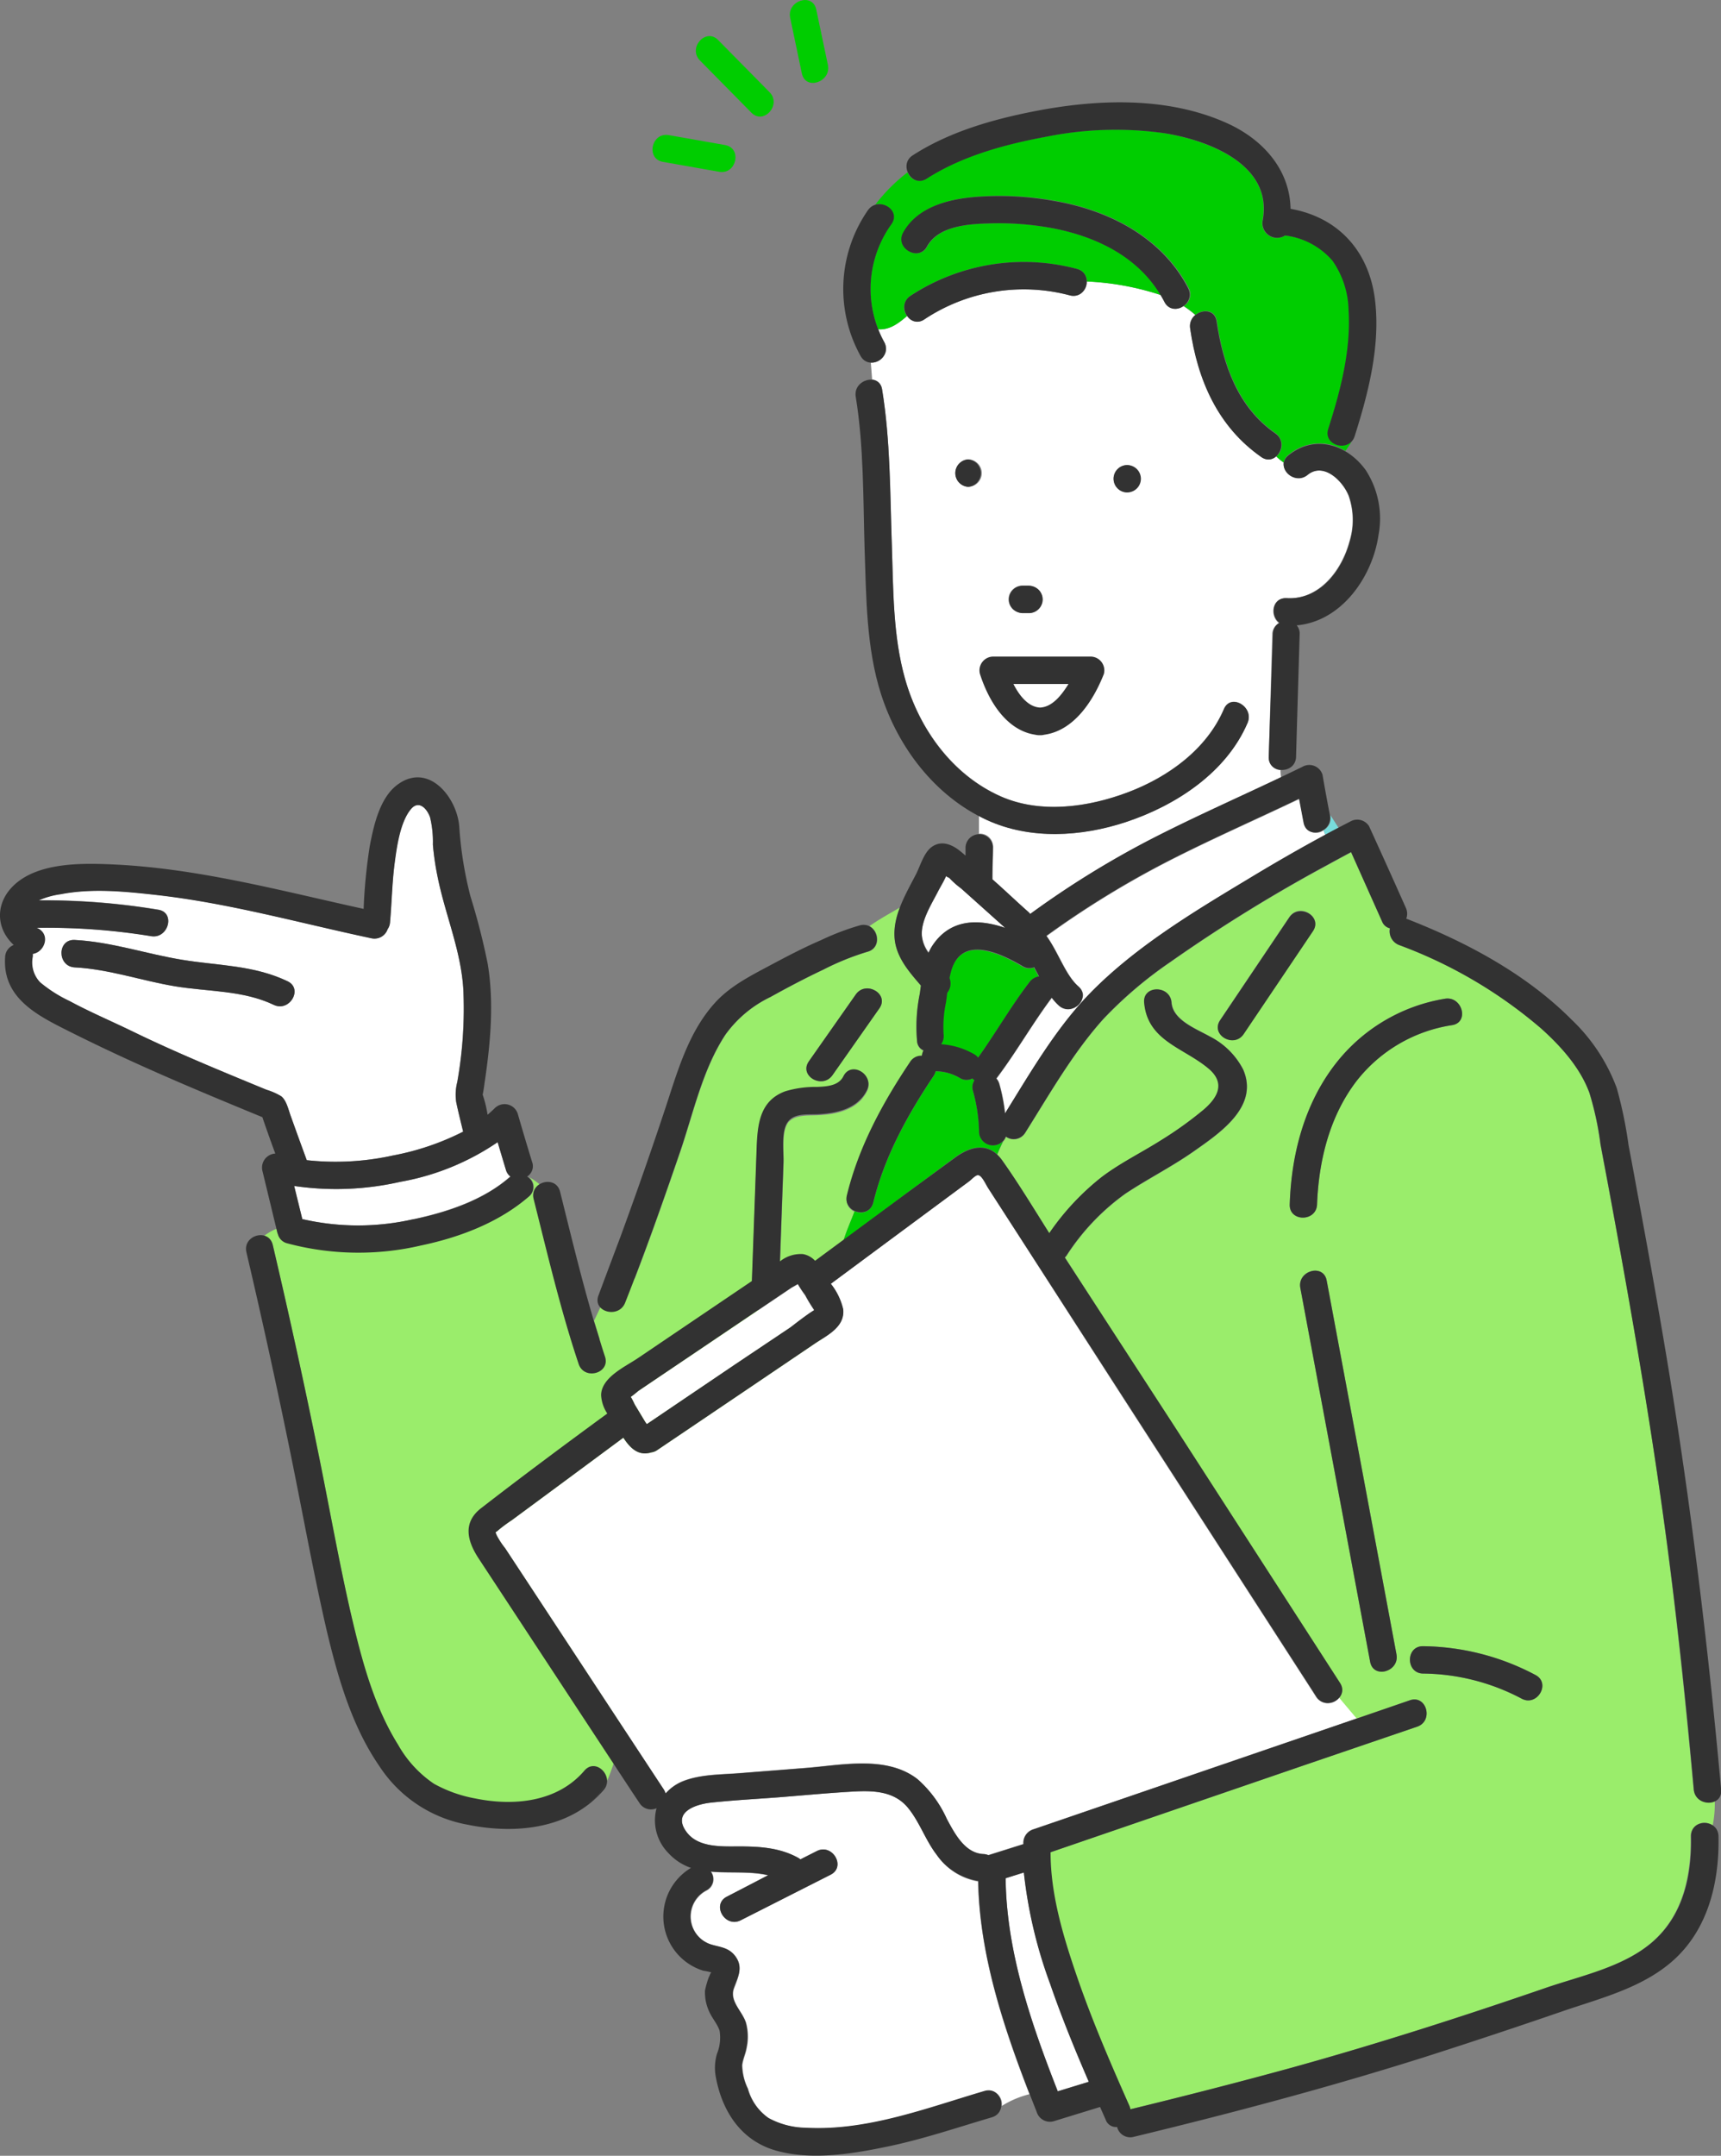
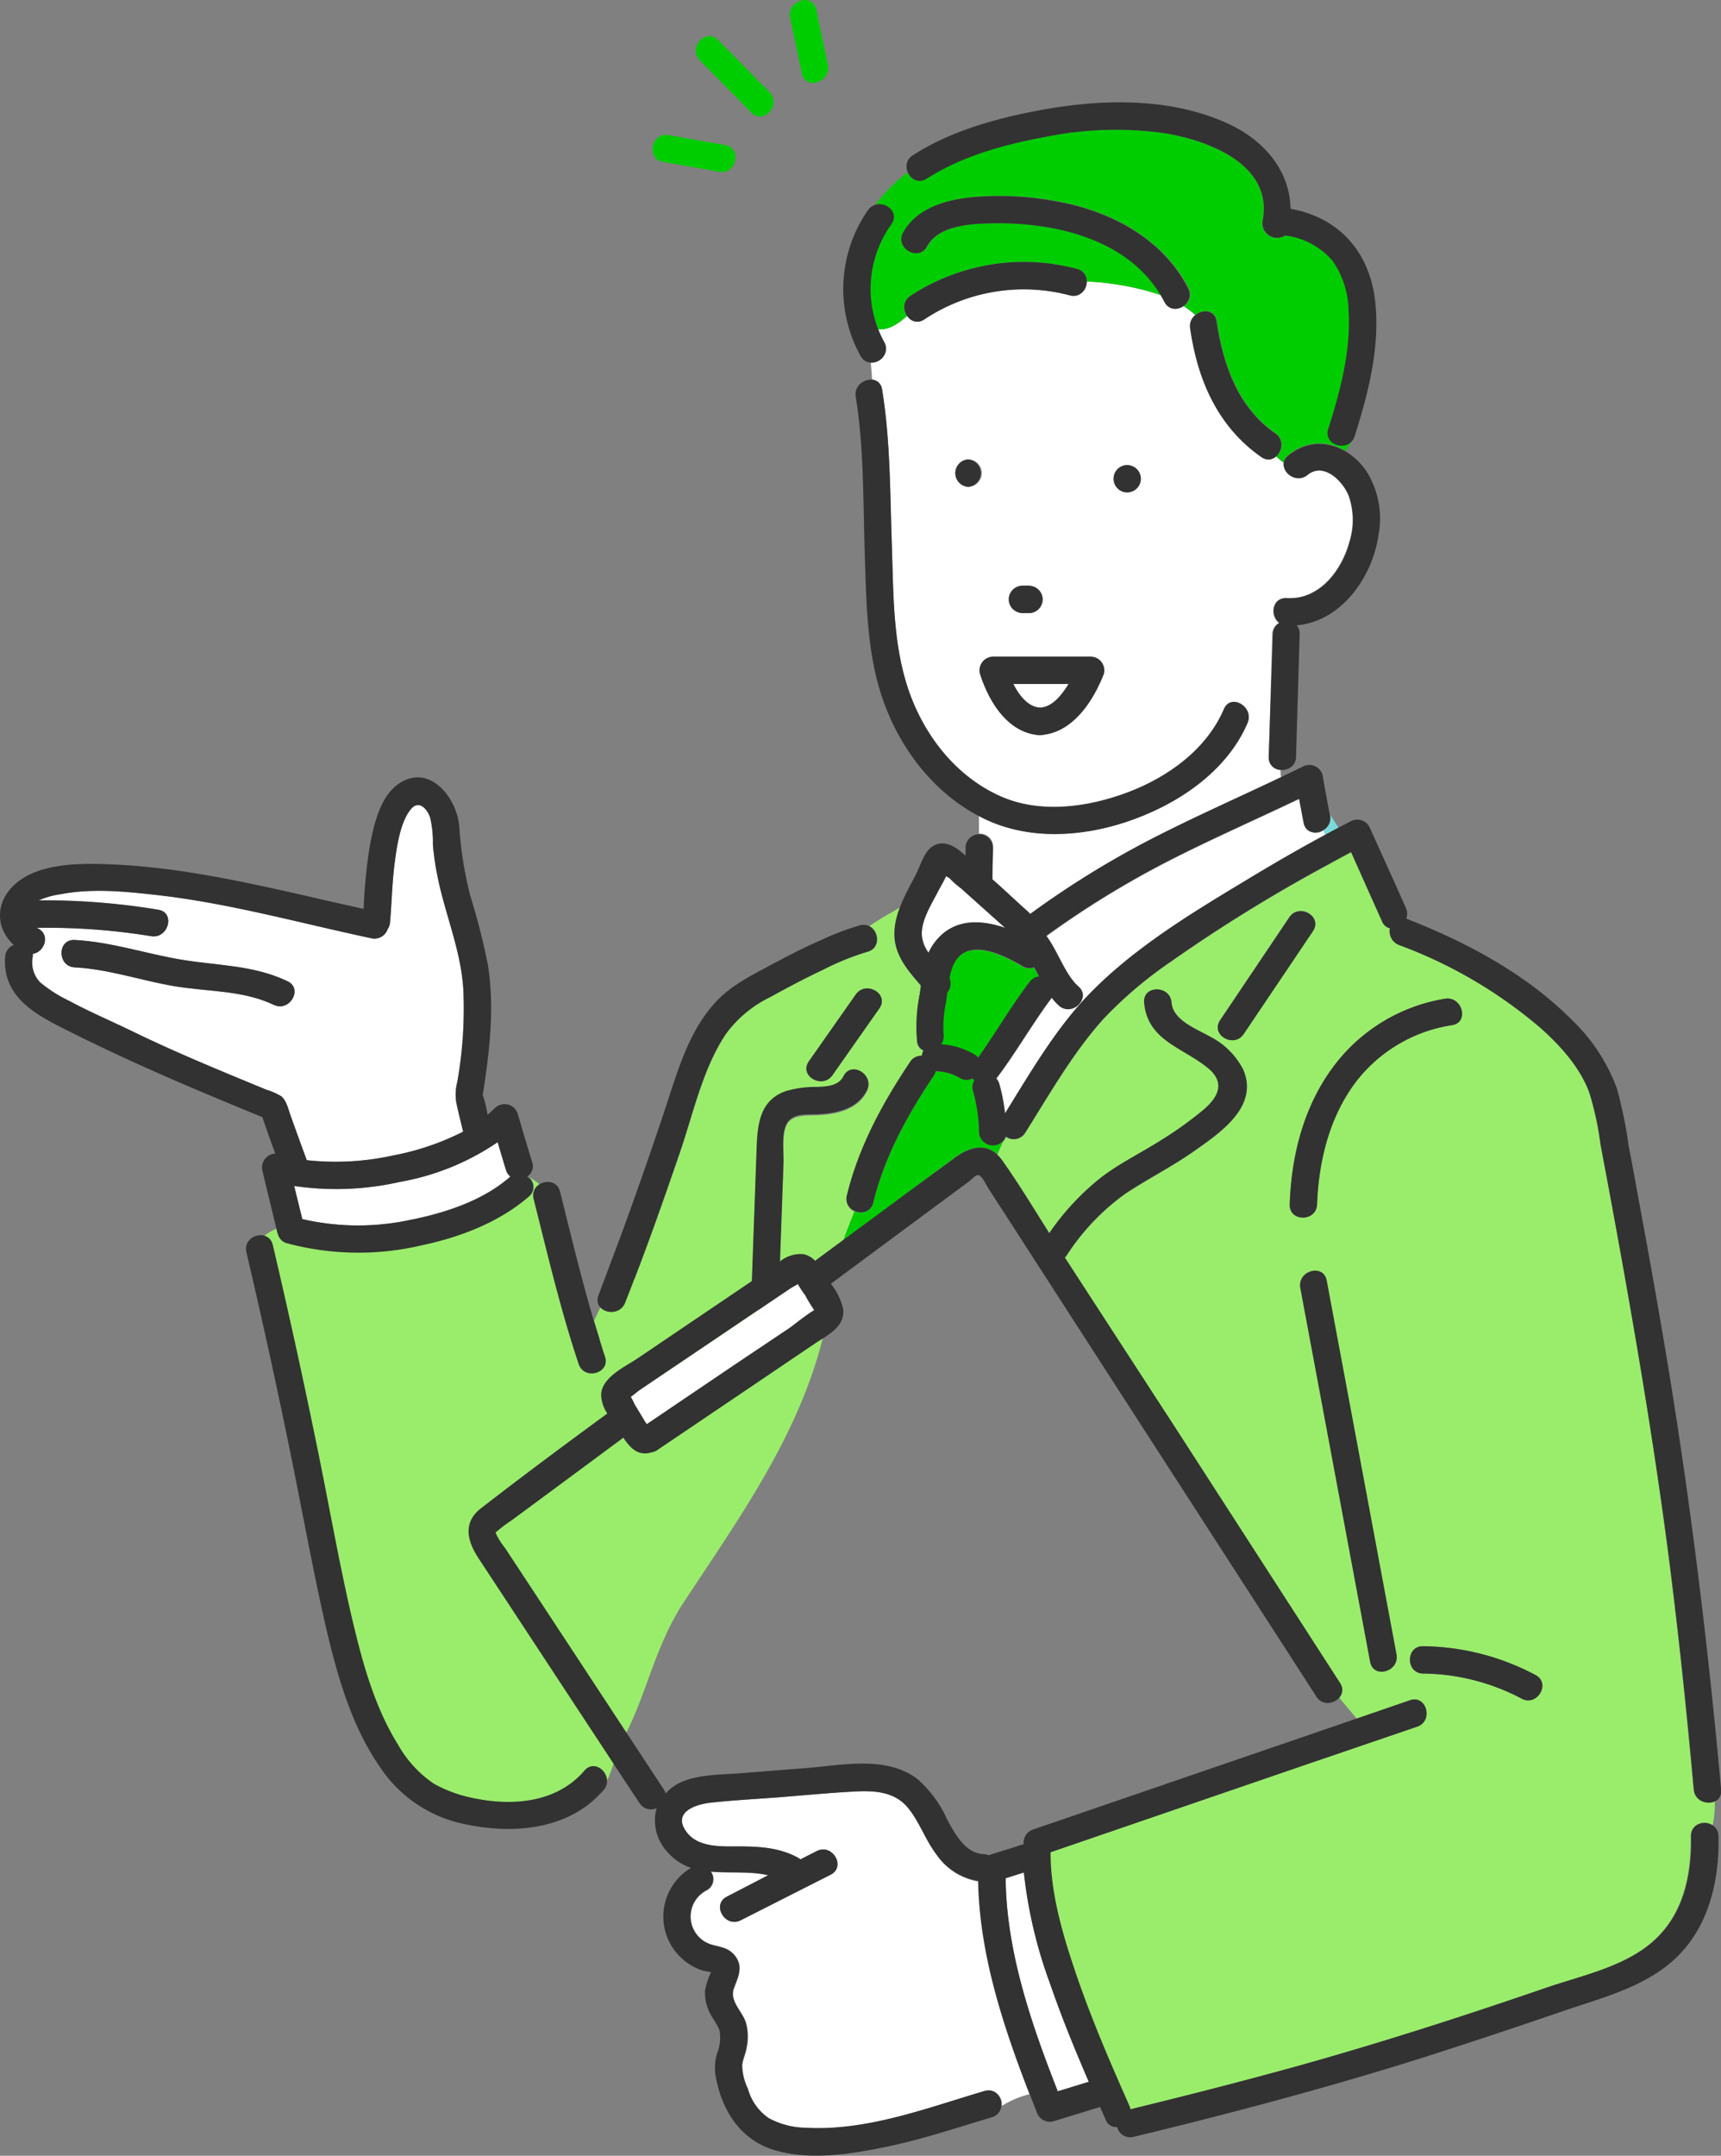
<svg xmlns="http://www.w3.org/2000/svg" viewBox="0 0 234.37 293.4">
  <rect x="0" y="0" width="234.37" height="293.4" fill="#808080" stroke="none" />
  <defs>
    <style>.cls-1{fill:#9aed6b;}.cls-2{fill:#fff;}.cls-3{fill:#00cd00;}.cls-4{fill:#78dcdc;}.cls-5{fill:#323232;}</style>
  </defs>
  <title>company</title>
  <g id="レイヤー_2" data-name="レイヤー 2">
    <g id="parts">
      <path class="cls-1" d="M124.9,141.73a22.4,22.4,0,0,1,.37-6.48l.15-1.1c-1.66-1.93-3.41-3.9-3.59-6.54a9.57,9.57,0,0,1,.73-4.1c-1.4.82-2.85,1.61-4.16,2.54,1.34.65,1.59,3-.26,3.49a35.8,35.8,0,0,0-6,2.43c-2.44,1.15-4.83,2.41-7.19,3.72a16.13,16.13,0,0,0-6.13,5.12c-3.11,4.71-4.37,10.67-6.17,15.94-2,5.79-4,11.56-6.21,17.27-.35,0-.71,0-1.07.1-2.21.27-3.19,3-4.47,5.63.24.81.48,1.62.74,2.42-.43,1.58-.89,3.16-1.36,4.72a1.8,1.8,0,0,1-1.44-1.26c-2.46-7.34-4.24-14.95-6.13-22.45a1.75,1.75,0,0,1,.76-2,7.4,7.4,0,0,0-1.49-1,1.63,1.63,0,0,1,.1,2.61c-4.1,3.55-9.44,5.56-14.69,6.66a37.53,37.53,0,0,1-18.24-.3A1.73,1.73,0,0,1,37.86,168a1.25,1.25,0,0,1-.1-.31l-.12-.45a7.34,7.34,0,0,0-1.72,1,1.63,1.63,0,0,1,1.23,1.29q3.39,14.37,6.31,28.85c1.44,7.1,2.7,14.24,4.32,21.3,1.4,6.14,3.07,12.49,6.44,17.88a15.69,15.69,0,0,0,4.88,5.3,18.31,18.31,0,0,0,5.62,2c5.24,1.07,11.18.51,14.85-3.77,1.2-1.4,3-.16,3.1,1.31.88-2,1.43-4.39,2.29-5.94,3-5.59,4.1-11.92,7.82-17.88,7.83-11.93,16-23.1,19.38-36.89-4.37-1.28-8.65-3.35-13-5l3.25-2.2.63-17.56c.12-3.4.23-6.92,3.93-8.27a14.29,14.29,0,0,1,4.31-.59c1.32-.06,3-.14,3.6-1.46,1-2.15,4.26-.26,3.21,1.88-1.27,2.58-4.17,3.19-6.81,3.3-1.31.06-3.3-.11-4.07,1.18s-.44,3.89-.5,5.43l-.48,13.42a4.53,4.53,0,0,1,3.14-1,3,3,0,0,1,1.65.91l3.83-2.83c.41-1.35,1-2.67,1.51-4a1.79,1.79,0,0,1-1-2.13c1.59-6.58,4.85-12.55,8.6-18.14a1.8,1.8,0,0,1,1.61-.85,1.94,1.94,0,0,1,.23-.74A1.45,1.45,0,0,1,124.9,141.73Zm-5.14-4.5-6.39,9.1c-1.37,1.95-4.6.09-3.22-1.88l6.39-9.1C117.91,133.4,121.14,135.26,119.76,137.23Z" />
      <path class="cls-2" d="M180.25,113a1.68,1.68,0,0,1-2.67-1c-.21-1.09-.41-2.17-.62-3.26-5.94,2.84-12,5.49-17.84,8.48a127.23,127.23,0,0,0-16.58,10.18c1.63,2.24,2.61,5.35,4.36,6.88a2.56,2.56,0,0,1,.28.3,5.85,5.85,0,0,0-1.16-2.16,5.85,5.85,0,0,1,1.16,2.16,1.58,1.58,0,0,1,.32.79,4,4,0,0,0,.29.54l.56-.61c6.09-6.28,13.94-11,21.39-15.51,3.54-2.12,7.12-4.19,10.76-6.15A5.22,5.22,0,0,1,180.25,113Z" />
      <path class="cls-2" d="M136.89,151.51c3.33-5.33,6.61-11,10.9-15.63a4,4,0,0,1-.29-.54,2,2,0,0,1-3.23,1.55,7.64,7.64,0,0,1-1-1.1c-2.67,3.54-4.86,7.43-7.55,11a1.89,1.89,0,0,1,.41.77A24.68,24.68,0,0,1,136.89,151.51Z" />
-       <path class="cls-2" d="M179.21,230.93l-.45-.71-25.24-39.08L139,168.59l-4.41-6.83c-.39-.59-.93-1.91-1.49-1.81-.34.06-.88.65-1.14.84l-2.42,1.79-7.92,5.86-8.49,6.29a8.7,8.7,0,0,1,1.68,3.46c.27,2.43-2.2,3.56-3.89,4.7l-8.25,5.58-13.17,8.89a1.81,1.81,0,0,1-.81.32c-1.8.52-2.92-.67-3.82-2l-8.19,6.06-7,5.17a19.67,19.67,0,0,0-1.79,1.32c-.48.46-.49.14-.27.72a10.65,10.65,0,0,0,1.15,1.76l2.74,4.16,7.79,11.84q5.53,8.43,11.09,16.86a2.24,2.24,0,0,1,.24.53A6.24,6.24,0,0,1,93,242.4c2.36-.93,5.1-.89,7.6-1.08l9.14-.72c4.85-.38,11-1.73,15.16,1.51a15.81,15.81,0,0,1,4,5.42c1,2,2.44,4.67,5,4.79a2,2,0,0,1,.68.15h0l4.76-1.5v-.21a1.92,1.92,0,0,1,1.37-1.79l4.09-1.4,40-13.7-2.4-2.85A1.94,1.94,0,0,1,179.21,230.93Z" />
      <path class="cls-2" d="M127.57,252.45c-1.54-2-2.33-4.48-3.93-6.42-1.91-2.31-4.82-2.35-7.58-2.19-3.21.18-6.41.49-9.61.74s-6.45.41-9.65.76c-2.23.25-5.33,1.38-3.24,4.08,1.61,2.08,4.85,1.87,7.19,1.88,2.77,0,5.46.18,7.93,1.54a2,2,0,0,1,.32.22l2.22-1.13c2.13-1.08,4,2.14,1.88,3.22l-12.24,6.2c-2.14,1.08-4-2.14-1.88-3.22l5.68-2.88c-2.5-.59-5.24-.26-7.82-.5a1.72,1.72,0,0,1-.59,2.55,4,4,0,0,0,.59,7.36c1.34.42,2.69.53,3.5,1.85s.17,2.67-.35,4.08c-.67,1.79,1.13,3.13,1.63,4.74a7.24,7.24,0,0,1,.08,3.4c-.13.79-.51,1.57-.6,2.34a7.59,7.59,0,0,0,.78,3.22,7.19,7.19,0,0,0,2.82,4,10.91,10.91,0,0,0,5.07,1.33c8.32.47,16.5-2.69,24.35-5a1.8,1.8,0,0,1,2.3,2,13.1,13.1,0,0,1,3.77-1.6c-3.58-9.23-6.8-19-7-28.95A8.56,8.56,0,0,1,127.57,252.45Z" />
      <path class="cls-1" d="M230.64,243.53c-1-10.76-2.09-21.51-3.48-32.22-2.12-16.45-4.93-32.79-8-49.08-.4-2.18-.82-4.35-1.22-6.52a42.1,42.1,0,0,0-1.51-7c-1.27-3.45-3.87-6.33-6.56-8.75a63.32,63.32,0,0,0-19.39-11.38,2,2,0,0,1-1.21-2.26,1.52,1.52,0,0,1-1.07-.93L184,116c-1.08.58-2.16,1.16-3.23,1.75a213.21,213.21,0,0,0-21.38,13.2,56.34,56.34,0,0,0-9.09,7.72c-4.17,4.62-7.36,10.26-10.67,15.51a1.83,1.83,0,0,1-2.64.54,1.49,1.49,0,0,1-.38.66c-.29.59-.56,1.18-.8,1.78a4.94,4.94,0,0,1,.69.79c2.26,3.19,4.3,6.57,6.4,9.89a34.55,34.55,0,0,1,7.14-7.64c2.53-1.89,5.4-3.28,8.07-5A50.5,50.5,0,0,0,164,151c2-1.7,2.89-3.61.64-5.53-3.39-2.88-8.34-3.77-8.79-9-.21-2.39,3.52-2.37,3.72,0s3.39,3.55,5.17,4.59a10.35,10.35,0,0,1,4.58,4.51c2.19,5.08-3.23,8.68-6.77,11.17-3,2.09-6.21,3.72-9.25,5.72a31,31,0,0,0-8,8.39,1.58,1.58,0,0,1-.26.31l14.73,22.8,22.67,35.11a1.59,1.59,0,0,1-.06,2l2.4,2.85L192,231.4c2.28-.78,3.24,2.82,1,3.59L178,240.11l-35,12c0,5.76,1.74,11.51,3.59,16.9,2.06,6,4.58,11.82,7.15,17.61a2.1,2.1,0,0,1,.14.47c7.37-1.79,14.72-3.64,22-5.67,11.68-3.23,23.2-6.94,34.65-10.88,4.86-1.66,10.69-2.85,14.62-6.37,4.08-3.66,5.18-9,5.08-14.25a1.86,1.86,0,0,1,3-1.45,14.58,14.58,0,0,0,.29-3.37A2,2,0,0,1,230.64,243.53ZM169.37,140.7c-1.33,2-4.56.11-3.21-1.88l9.42-14c1.34-2,4.57-.12,3.22,1.88Zm17.22,85.47c-.39-2.11-.79-4.21-1.18-6.31q-4.17-22.29-8.33-44.59c-.44-2.34,3.15-3.34,3.59-1q.6,3.16,1.18,6.31,4.17,22.29,8.33,44.59C190.62,227.52,187,228.52,186.59,226.17Zm-1.83-79.07c-3.7,4.79-5.17,10.87-5.4,16.82-.09,2.39-3.81,2.4-3.72,0,.25-6.8,2-13.64,6.21-19.1a23.72,23.72,0,0,1,14.92-8.89c2.35-.4,3.36,3.2,1,3.59A20.39,20.39,0,0,0,184.76,147.1Zm22.47,84.09a29.26,29.26,0,0,0-13.42-3.42c-2.4,0-2.4-3.75,0-3.72a33.38,33.38,0,0,1,15.3,3.92C211.23,229.09,209.35,232.31,207.23,231.19Z" />
      <path class="cls-3" d="M133.34,154.11a22,22,0,0,0-.82-5.6,1.71,1.71,0,0,1,.19-1.46,1.72,1.72,0,0,1-.27-.27,1.71,1.71,0,0,1-1.72-.06,6.61,6.61,0,0,0-3.29-.92,1.94,1.94,0,0,1-.28.63c-3.57,5.34-6.69,11-8.22,17.25a1.74,1.74,0,0,1-2.54,1.14c-.47,1.3-1.1,2.62-1.51,4L124,162l6.07-4.49c1.84-1.36,4-2,5.73-.41.24-.6.51-1.19.8-1.78A1.91,1.91,0,0,1,133.34,154.11Z" />
      <path class="cls-4" d="M180.25,113a5.22,5.22,0,0,0,.25.61c.59-.32,1.19-.63,1.79-.94-.38-.58-.74-1.17-1.13-1.74v0A1.87,1.87,0,0,1,180.25,113Z" />
      <path class="cls-2" d="M183.77,73.66a10,10,0,0,0-.11-6.15c-.79-2.05-3.45-4.68-5.63-2.89a2,2,0,0,1-3.24-1.68,6.55,6.55,0,0,1-1-.82,1.53,1.53,0,0,1-2,.06c-5.95-4.14-8.66-10.51-9.71-17.5a1.92,1.92,0,0,1,.68-1.82,12.6,12.6,0,0,0-1.6-1.2,1.68,1.68,0,0,1-2.55-.59c-.16-.31-.33-.6-.5-.9A37.33,37.33,0,0,0,148,38.31a1.84,1.84,0,0,1-2.31,1.89,24.46,24.46,0,0,0-19.81,3.27,1.61,1.61,0,0,1-2.34-.46c-1.18,1-2.36,1.91-3.93,1.81a13.73,13.73,0,0,0,.82,1.74,1.91,1.91,0,0,1-1.84,2.79l.18,2.3A1.48,1.48,0,0,1,120.12,53c1.13,6.93,1.08,14,1.32,21,.21,6.1.13,12.51,1.82,18.43,1.94,6.77,6.45,13,13,15.94,5.46,2.41,12,1.48,17.41-.58s10.65-5.83,13-11.3c.94-2.2,4.15-.3,3.22,1.88-2.9,6.78-9.8,11.26-16.58,13.5-6.06,2-13,2.43-18.92-.28-.36-.17-.72-.35-1.07-.54v2.42a1.76,1.76,0,0,1,1.92,1.8c0,1.41-.08,2.82-.08,4.23a1,1,0,0,1,0,.17c1.63,1.47,3.24,3,4.87,4.42a2.56,2.56,0,0,1,.28.3A125.55,125.55,0,0,1,157.24,114c5.66-2.89,11.48-5.46,17.22-8.19a7.17,7.17,0,0,1-.08-1,1.67,1.67,0,0,1-1.6-1.78l.48-16.69a1.76,1.76,0,0,1,.9-1.54c-1.28-1-.94-3.47,1-3.36C179.67,81.63,182.71,77.62,183.77,73.66ZM137.9,80.25a1.9,1.9,0,0,1,1.32-.55l.86,0a2,2,0,0,1,1.32.55,1.88,1.88,0,0,1,.55,1.31,1.88,1.88,0,0,1-1.87,1.87l-.86,0a2,2,0,0,1-1.32-.55,1.84,1.84,0,0,1-.55-1.31A1.86,1.86,0,0,1,137.9,80.25Zm-6.07-14a1.87,1.87,0,0,1,0-3.73A1.87,1.87,0,0,1,131.83,66.26Zm21.68.76a1.86,1.86,0,0,1,0-3.72A1.86,1.86,0,0,1,153.51,67Z" />
      <path class="cls-3" d="M121.37,30.5a15.12,15.12,0,0,0-1.78,14.32c1.57.1,2.75-.8,3.93-1.81a1.9,1.9,0,0,1,.46-2.75,28.15,28.15,0,0,1,22.68-3.66A1.68,1.68,0,0,1,148,38.31a37.33,37.33,0,0,1,10.13,1.86c-3.13-5.2-8.65-7.9-14.51-9.07a40.22,40.22,0,0,0-9-.69c-2.8.08-6.83.37-8.34,3.14-1.15,2.1-4.37.22-3.22-1.89,1.93-3.53,6.19-4.59,9.92-4.89a42.16,42.16,0,0,1,10.7.56c7.43,1.28,14.62,5,18.2,11.86a1.85,1.85,0,0,1-.67,2.47,12.6,12.6,0,0,1,1.6,1.2c1-.83,2.67-.76,2.91.83.89,5.94,2.88,11.71,8,15.27a2,2,0,0,1,.1,3.16,6.55,6.55,0,0,0,1,.82,1.61,1.61,0,0,1,.6-1,6.57,6.57,0,0,1,7.8-.57,14,14,0,0,0,.84-1.27c-1.2,1.2-3.75.2-3.13-1.77,1.65-5.17,3.11-10.66,2.77-16.14a12.15,12.15,0,0,0-2.18-6.73A10.11,10.11,0,0,0,175,32.05a2,2,0,0,1-3.09-1.94c1.54-7.71-7.37-11-13.41-12a47.71,47.71,0,0,0-16,.48c-5.63,1-11.47,2.61-16.33,5.72a1.71,1.71,0,0,1-2.57-.86,23.69,23.69,0,0,0-4.39,4.39C120.71,27.49,122.45,29,121.37,30.5Z" />
      <path class="cls-2" d="M139.43,254.84l-2.48.78c.1,10,3.48,19.79,7.1,29l4.26-1.31c-1.9-4.39-3.71-8.81-5.27-13.34A63.08,63.08,0,0,1,139.43,254.84Z" />
      <path class="cls-2" d="M136.9,126.3l-6-5.37a11.82,11.82,0,0,1-1.63-1.45,1.33,1.33,0,0,1-.42-.23c-.32.74-.77,1.45-1.13,2.15-.88,1.72-2.31,3.93-2.17,5.95a4.76,4.76,0,0,0,1,2.37,7.16,7.16,0,0,1,.45-.87C129.34,125,133.26,125.05,136.9,126.3Z" />
      <path class="cls-3" d="M133.15,144c2.45-3.36,4.52-7,7-10.28a1.93,1.93,0,0,1,1.31-.77c-.22-.42-.44-.85-.67-1.26a1.7,1.7,0,0,1-1.56-.14c-3.07-1.8-8.36-4.33-9.76.72-.08.3-.15.6-.21.91a2,2,0,0,1-.31,2c-.06.45-.11.91-.18,1.35a16,16,0,0,0-.32,4.25,2,2,0,0,1-.31,1.38,10.35,10.35,0,0,1,4.41,1.38A1.82,1.82,0,0,1,133.15,144Z" />
      <path class="cls-5" d="M187.73,72.81A12.11,12.11,0,0,0,186,64c-2.56-3.55-7-4.9-10.56-2-1.85,1.53.8,4.15,2.64,2.64,2.18-1.79,4.84.84,5.63,2.89a10,10,0,0,1,.11,6.15c-1.06,4-4.1,8-8.57,7.72-2-.11-2.32,2.4-1,3.36a1.76,1.76,0,0,0-.9,1.54L172.78,103c-.07,2.39,3.65,2.39,3.72,0q.24-8.35.49-16.69a1.71,1.71,0,0,0-.4-1.2C182.66,84.58,186.9,78.56,187.73,72.81Z" />
      <path class="cls-5" d="M175.58,124.86l-9.42,14c-1.35,2,1.88,3.86,3.21,1.88l9.43-14C180.15,124.74,176.92,122.88,175.58,124.86Z" />
      <path class="cls-5" d="M153.51,63.3a1.86,1.86,0,0,0,0,3.72A1.86,1.86,0,0,0,153.51,63.3Z" />
      <path class="cls-5" d="M131.83,66.26a1.87,1.87,0,0,0,0-3.73A1.87,1.87,0,0,0,131.83,66.26Z" />
      <path class="cls-5" d="M140.08,83.45A1.88,1.88,0,0,0,142,81.58a1.88,1.88,0,0,0-.55-1.31,2,2,0,0,0-1.32-.55l-.86,0a1.9,1.9,0,0,0-1.32.55,1.86,1.86,0,0,0-.55,1.32,1.84,1.84,0,0,0,.55,1.31,2,2,0,0,0,1.32.55Z" />
      <path class="cls-5" d="M85.13,177.31c2.68-6.78,5.12-13.66,7.48-20.56,1.8-5.27,3.06-11.23,6.17-15.94a16.13,16.13,0,0,1,6.13-5.12c2.36-1.31,4.75-2.57,7.19-3.72a35.8,35.8,0,0,1,6-2.43c2.32-.6,1.34-4.2-1-3.6a34.31,34.31,0,0,0-5.26,2c-2.33,1-4.61,2.19-6.86,3.39-2.62,1.4-5.33,2.75-7.4,4.92-3.76,4-5.26,9.4-6.93,14.46q-2.94,8.85-6.15,17.6c-1,2.66-2,5.32-3,8C80.65,178.55,84.25,179.52,85.13,177.31Z" />
      <path class="cls-5" d="M227.39,187.33c-1.39-8.52-2.92-17-4.5-25.51q-.54-3-1.1-5.9a57.69,57.69,0,0,0-1.62-7.84,24.68,24.68,0,0,0-6.11-9.27c-6.22-6.26-14.39-10.61-22.55-13.78a1.92,1.92,0,0,0-.06-1.48q-2.47-5.55-5-11.09a1.89,1.89,0,0,0-2.55-.66c-4.82,2.48-9.55,5.17-14.2,8-7.45,4.47-15.3,9.23-21.39,15.51-4.56,4.72-8,10.67-11.46,16.24a24.68,24.68,0,0,0-.78-4,1.89,1.89,0,0,0-.41-.77c2.69-3.53,4.88-7.42,7.55-11a7.64,7.64,0,0,0,1,1.1c1.8,1.57,4.44-1.06,2.63-2.64s-2.73-4.64-4.36-6.88a127.23,127.23,0,0,1,16.58-10.18c5.87-3,11.9-5.64,17.84-8.48.21,1.09.41,2.17.62,3.26.44,2.35,4,1.36,3.59-1-.35-1.83-.69-3.66-1-5.49a1.88,1.88,0,0,0-2.74-1.11c-6.68,3.27-13.52,6.22-20.15,9.6a125.55,125.55,0,0,0-16.93,10.43,2.56,2.56,0,0,0-.28-.3c-1.63-1.45-3.24-3-4.87-4.42a1,1,0,0,0,0-.17c0-1.41.07-2.82.08-4.23a1.87,1.87,0,0,0-3.73,0c0,.39,0,.79,0,1.18-.23-.2-.46-.4-.7-.59-1.11-.92-2.58-1.54-3.89-.6-1.09.77-1.57,2.59-2.16,3.73-1.34,2.6-3.14,5.57-2.92,8.6.18,2.64,1.93,4.61,3.59,6.54l-.15,1.1a22.4,22.4,0,0,0-.37,6.48,1.45,1.45,0,0,0,.88,1.23,1.94,1.94,0,0,0-.23.74,1.8,1.8,0,0,0-1.61.85c-3.75,5.59-7,11.56-8.6,18.14-.57,2.33,3,3.32,3.59,1,1.53-6.29,4.65-11.91,8.22-17.25a1.94,1.94,0,0,0,.28-.63,6.61,6.61,0,0,1,3.29.92,1.71,1.71,0,0,0,1.72.06,1.72,1.72,0,0,0,.27.27,1.71,1.71,0,0,0-.19,1.46,22,22,0,0,1,.82,5.6,1.89,1.89,0,0,0,3.65.58,1.83,1.83,0,0,0,2.64-.54c3.31-5.25,6.5-10.89,10.67-15.51a56.34,56.34,0,0,1,9.09-7.72,213.21,213.21,0,0,1,21.38-13.2c1.07-.59,2.15-1.17,3.23-1.75l4.23,9.46a1.52,1.52,0,0,0,1.07.93,2,2,0,0,0,1.21,2.26A63.32,63.32,0,0,1,209.9,140c2.69,2.42,5.29,5.3,6.56,8.75a42.1,42.1,0,0,1,1.51,7c.4,2.17.82,4.34,1.22,6.52,3,16.29,5.85,32.63,8,49.08,1.39,10.71,2.52,21.46,3.48,32.22.21,2.36,3.94,2.39,3.72,0C232.68,224.72,230.42,206,227.39,187.33Zm-101.86-60c-.14-2,1.29-4.23,2.17-5.95.36-.7.81-1.41,1.13-2.15a1.33,1.33,0,0,0,.42.23,11.82,11.82,0,0,0,1.63,1.45l6,5.37c-3.64-1.25-7.56-1.28-10,2.55a7.16,7.16,0,0,0-.45.87A4.76,4.76,0,0,1,125.53,127.35Zm2.66,14.77a2,2,0,0,0,.31-1.38,16,16,0,0,1,.32-4.25c.07-.44.12-.9.18-1.35a2,2,0,0,0,.31-2c.06-.31.13-.61.21-.91,1.4-5.05,6.69-2.52,9.76-.72a1.7,1.7,0,0,0,1.56.14c.23.41.45.84.67,1.26a1.93,1.93,0,0,0-1.31.77c-2.53,3.3-4.6,6.92-7,10.28a1.82,1.82,0,0,0-.55-.47A10.35,10.35,0,0,0,128.19,142.12Z" />
      <path class="cls-5" d="M196.77,135.93a23.72,23.72,0,0,0-14.92,8.89c-4.23,5.46-6,12.3-6.21,19.1-.09,2.4,3.63,2.39,3.72,0,.23-5.95,1.7-12,5.4-16.82a20.39,20.39,0,0,1,13-7.58C200.13,139.13,199.12,135.53,196.77,135.93Z" />
      <path class="cls-5" d="M180.67,174.28c-.44-2.35-4-1.35-3.59,1q4.17,22.29,8.33,44.59c.39,2.1.79,4.2,1.18,6.31.44,2.35,4,1.35,3.59-1q-4.16-22.29-8.33-44.59Q181.27,177.44,180.67,174.28Z" />
      <path class="cls-5" d="M230.3,249.9c.1,5.28-1,10.59-5.08,14.25-3.93,3.52-9.76,4.71-14.62,6.37-11.45,3.94-23,7.65-34.65,10.88-7.3,2-14.65,3.88-22,5.67a2.1,2.1,0,0,0-.14-.47c-2.57-5.79-5.09-11.61-7.15-17.61-1.85-5.39-3.6-11.14-3.59-16.9l35-12L193,235c2.25-.77,1.29-4.37-1-3.59l-47.15,16.16-4.09,1.4a1.92,1.92,0,0,0-1.37,1.79V251l-4.76,1.5h0a2,2,0,0,0-.68-.15c-2.54-.12-3.93-2.82-5-4.79a15.81,15.81,0,0,0-4-5.42c-4.2-3.24-10.31-1.89-15.16-1.51l-9.14.72c-2.5.19-5.24.15-7.6,1.08a6.24,6.24,0,0,0-2.4,1.66,2.24,2.24,0,0,0-.24-.53q-5.55-8.43-11.09-16.86l-7.79-11.84-2.74-4.16a10.65,10.65,0,0,1-1.15-1.76c-.22-.58-.21-.26.27-.72a19.67,19.67,0,0,1,1.79-1.32l7-5.17,8.19-6.06c.9,1.37,2,2.56,3.82,2a1.81,1.81,0,0,0,.81-.32l13.17-8.89,8.25-5.58c1.69-1.14,4.16-2.27,3.89-4.7a8.7,8.7,0,0,0-1.68-3.46l8.49-6.29,7.92-5.86,2.42-1.79c.26-.19.8-.78,1.14-.84.56-.1,1.1,1.22,1.49,1.81l4.41,6.83,14.56,22.55,25.24,39.08.45.71c1.3,2,4.53.14,3.22-1.88l-22.67-35.11L145,171.14a1.58,1.58,0,0,0,.26-.31,31,31,0,0,1,8-8.39c3-2,6.27-3.63,9.25-5.72,3.54-2.49,9-6.09,6.77-11.17a10.35,10.35,0,0,0-4.58-4.51c-1.78-1-5-2.18-5.17-4.59s-3.93-2.39-3.72,0c.45,5.24,5.4,6.13,8.79,9,2.25,1.92,1.32,3.83-.64,5.53a50.5,50.5,0,0,1-5.86,4.21c-2.67,1.69-5.54,3.08-8.07,5a34.55,34.55,0,0,0-7.14,7.64c-2.1-3.32-4.14-6.7-6.4-9.89-1.84-2.59-4.33-1.92-6.42-.38L124,162l-13,9.59a3,3,0,0,0-1.65-.91,4.53,4.53,0,0,0-3.14,1l.48-13.42c.06-1.54-.33-4.06.5-5.43s2.76-1.12,4.07-1.18c2.63-.11,5.54-.72,6.81-3.3,1-2.14-2.16-4-3.21-1.88-.65,1.32-2.28,1.4-3.6,1.46a14.29,14.29,0,0,0-4.31.59c-3.7,1.35-3.81,4.87-3.93,8.27l-.63,17.56-15.53,10.5c-1.73,1.17-4.93,2.59-5,5a5,5,0,0,0,.84,2.53c-5.76,4.22-11.5,8.48-17.14,12.85-2.63,2-1.9,4.56-.37,6.89l6.19,9.41,14.71,22.37,1,1.5a1.85,1.85,0,0,0,2.32.7,6.34,6.34,0,0,0,1.63,6.12,7.43,7.43,0,0,0,3.06,2,7.71,7.71,0,0,0,1.7,14,7.31,7.31,0,0,1,1.09.23c-.17,0-.42,1-.29.46a11.91,11.91,0,0,0-.59,2,6.11,6.11,0,0,0,.55,2.82c.37.89,1.17,1.77,1.44,2.67a5.89,5.89,0,0,1-.37,3.15,6.79,6.79,0,0,0-.13,3.23c.88,4.64,3.46,8.56,8.13,9.9s10.07.53,14.82-.45c5-1,9.76-2.63,14.61-4.06,2.3-.68,1.32-4.28-1-3.59-7.85,2.31-16,5.47-24.35,5a10.91,10.91,0,0,1-5.07-1.33,7.19,7.19,0,0,1-2.82-4,7.59,7.59,0,0,1-.78-3.22c.09-.77.47-1.55.6-2.34a7.24,7.24,0,0,0-.08-3.4c-.5-1.61-2.3-2.95-1.63-4.74.52-1.41,1.25-2.62.35-4.08s-2.16-1.43-3.5-1.85a4,4,0,0,1-.59-7.36,1.72,1.72,0,0,0,.59-2.55c2.58.24,5.32-.09,7.82.5L99,258.13c-2.14,1.08-.26,4.3,1.88,3.22l12.24-6.2c2.14-1.08.25-4.3-1.88-3.22L109,253.06a2,2,0,0,0-.32-.22c-2.47-1.36-5.16-1.53-7.93-1.54-2.34,0-5.58.2-7.19-1.88-2.09-2.7,1-3.83,3.24-4.08,3.2-.35,6.44-.5,9.65-.76s6.4-.56,9.61-.74c2.76-.16,5.67-.12,7.58,2.19,1.6,1.94,2.39,4.43,3.93,6.42a8.56,8.56,0,0,0,5.66,3.54c.17,10.82,4,21.48,7.94,31.42a1.89,1.89,0,0,0,2.29,1.3l6.35-1.95c.25.58.51,1.15.76,1.72a1.48,1.48,0,0,0,1.56,1,1.84,1.84,0,0,0,2.24,1.35c13.36-3.23,26.65-6.75,39.76-10.9,6.25-2,12.45-4.06,18.64-6.19,5.15-1.77,10.74-3.14,14.94-6.79,4.9-4.27,6.44-10.76,6.32-17C234,247.5,230.26,247.49,230.3,249.9ZM87.82,193.41l-1.29-2.14c-.11-.18-.37-.8-.61-1.15.4-.26.87-.69,1.08-.84l2.74-1.85,15.33-10.36,2.7-1.82c.12-.08.54-.29.88-.51a15.82,15.82,0,0,0,1,1.51,19.91,19.91,0,0,0,1.13,1.88,1.09,1.09,0,0,1,.08.14c-1,.59-3,2.17-3.25,2.35l-7.47,5-12,8.14C88,193.67,87.89,193.53,87.82,193.41Zm56.23,91.22c-3.62-9.22-7-19.05-7.1-29l2.48-.78A63.08,63.08,0,0,0,143,270c1.56,4.53,3.37,8.95,5.27,13.34Z" />
      <path class="cls-5" d="M173.67,59c-5.12-3.56-7.11-9.33-8-15.27-.36-2.37-3.95-1.36-3.59,1,1,7,3.76,13.36,9.71,17.5C173.76,63.55,175.62,60.33,173.67,59Z" />
      <path class="cls-5" d="M193.81,227.77a29.26,29.26,0,0,1,13.42,3.42c2.12,1.12,4-2.1,1.88-3.22a33.38,33.38,0,0,0-15.3-3.92C191.41,224,191.41,227.74,193.81,227.77Z" />
      <path class="cls-5" d="M116.54,135.35l-6.39,9.1c-1.38,2,1.85,3.83,3.22,1.88l6.39-9.1C121.14,135.26,117.91,133.4,116.54,135.35Z" />
      <path class="cls-5" d="M126.23,33.55c1.51-2.77,5.54-3.06,8.34-3.14a40.22,40.22,0,0,1,9,.69c6.19,1.24,12,4.18,15,10,1.11,2.13,4.32.25,3.22-1.88-3.58-6.9-10.77-10.58-18.2-11.86a42.16,42.16,0,0,0-10.7-.56c-3.73.3-8,1.36-9.92,4.89C121.86,33.77,125.08,35.65,126.23,33.55Z" />
      <path class="cls-5" d="M146.66,36.6A28.15,28.15,0,0,0,124,40.26c-2,1.31-.12,4.54,1.88,3.21a24.46,24.46,0,0,1,19.81-3.27C148,40.81,149,37.22,146.66,36.6Z" />
      <path class="cls-5" d="M126.2,24.32c4.86-3.11,10.7-4.68,16.33-5.72a47.71,47.71,0,0,1,16-.48c6,.94,14.95,4.28,13.41,12A2,2,0,0,0,175,32.05a10.11,10.11,0,0,1,6.47,3.45,12.15,12.15,0,0,1,2.18,6.73c.34,5.48-1.12,11-2.77,16.14-.73,2.29,2.87,3.27,3.6,1,1.88-5.92,3.54-12.39,2.76-18.64-.83-6.57-5-11.16-11.49-12.31-.09-5.26-3.67-9.41-8.66-11.66-8.1-3.65-17.67-3.29-26.21-1.62-5.71,1.11-11.64,2.81-16.58,6C122.31,22.4,124.18,25.62,126.2,24.32Z" />
      <path class="cls-5" d="M120.41,46.56a15.08,15.08,0,0,1,1-16.06c1.38-2-1.85-3.83-3.22-1.88a18.8,18.8,0,0,0-1,19.82C118.36,50.54,121.58,48.66,120.41,46.56Z" />
      <path class="cls-2" d="M100.13,185.67l7.47-5c.26-.18,2.24-1.76,3.25-2.35a1.09,1.09,0,0,0-.08-.14,19.91,19.91,0,0,1-1.13-1.88,15.82,15.82,0,0,1-1-1.51c-.34.22-.76.43-.88.51l-2.7,1.82L89.74,187.43,87,189.28c-.21.15-.68.58-1.08.84.24.35.5,1,.61,1.15l1.29,2.14c.07.12.17.26.26.4Z" />
      <path class="cls-5" d="M134.4,111.61c5.91,2.71,12.86,2.28,18.92.28,6.78-2.24,13.68-6.72,16.58-13.5.93-2.18-2.28-4.08-3.22-1.88-2.33,5.47-7.55,9.23-13,11.3s-11.95,3-17.41.58c-6.58-2.9-11.09-9.17-13-15.94-1.69-5.92-1.61-12.33-1.82-18.43-.24-7-.19-14.1-1.32-21-.38-2.36-4-1.36-3.59,1,1.1,6.76,1,13.75,1.2,20.57.23,6.61.21,13.58,2.26,19.94C122.34,101.76,127.34,108.37,134.4,111.61Z" />
-       <path class="cls-2" d="M68.89,159.19c-.38-1.25-.75-2.5-1.12-3.74a34,34,0,0,1-13.27,5.4,39.39,39.39,0,0,1-14.44.56l1.11,4.51a33.87,33.87,0,0,0,15.19,0c4.57-1,9.45-2.59,13-5.7l.12-.1A1.75,1.75,0,0,1,68.89,159.19Z" />
+       <path class="cls-2" d="M68.89,159.19c-.38-1.25-.75-2.5-1.12-3.74a34,34,0,0,1-13.27,5.4,39.39,39.39,0,0,1-14.44.56l1.11,4.51a33.87,33.87,0,0,0,15.19,0c4.57-1,9.45-2.59,13-5.7l.12-.1A1.75,1.75,0,0,1,68.89,159.19" />
      <path class="cls-2" d="M138,93.09c.82,1.61,2,3.13,3.63,3.21,1.68-.08,2.92-1.72,3.75-3l.12-.19Z" />
      <path class="cls-2" d="M38.28,149.2c.72.57,1,1.81,1.28,2.64q1.09,3,2.2,6.06a36.2,36.2,0,0,0,11.75-.64A35.55,35.55,0,0,0,63.06,154c-.32-1.33-.66-2.66-.94-4a6.9,6.9,0,0,1,.14-2.75,56.84,56.84,0,0,0,.82-12.69c-.33-5.3-2.49-10.24-3.53-15.4a37.29,37.29,0,0,1-.61-4.22,14.39,14.39,0,0,0-.38-3.71c-.4-1.15-1.51-2.4-2.58-1.17-1.49,1.72-2,5.2-2.25,7.38-.35,2.67-.39,5.38-.63,8.06a1.85,1.85,0,0,1-.33.94,1.89,1.89,0,0,1-2.19,1.24c-9.8-2.08-19.52-4.82-29.5-5.92-4.24-.47-8.62-.9-12.83-.08a11,11,0,0,0-3,.84,94.83,94.83,0,0,1,16.31,1.28c2.36.39,1.35,4-1,3.59A88.41,88.41,0,0,0,5,126.28l.16.09c1.71.94.79,3.25-.75,3.45a2.38,2.38,0,0,1,0,.38,3.91,3.91,0,0,0,1,3.49,18.69,18.69,0,0,0,4.05,2.55c2.78,1.5,5.69,2.73,8.53,4.11,6,2.92,12.12,5.43,18.25,8A8.7,8.7,0,0,1,38.28,149.2ZM10.17,131.66c-2.39-.13-2.4-3.85,0-3.73,5,.26,9.72,1.9,14.64,2.7s9.75.72,14.35,2.92c2.16,1,.27,4.24-1.88,3.21-4.21-2-9-1.79-13.46-2.53S14.83,131.9,10.17,131.66Z" />
      <path class="cls-5" d="M148.56,89.36H135.25a1.88,1.88,0,0,0-1.8,2.36C134.6,95.32,137,99.4,141,100a2.26,2.26,0,0,0,.6.06,1.85,1.85,0,0,0,.59-.06c4.09-.55,6.71-4.66,8.13-8.25A1.88,1.88,0,0,0,148.56,89.36Zm-6.92,6.94c-1.6-.08-2.81-1.6-3.63-3.21h7.5l-.12.19C144.56,94.58,143.32,96.22,141.64,96.3Z" />
      <path class="cls-5" d="M37.49,157a1.91,1.91,0,0,0-1.75,2.37q1,4.14,2,8.27a1.25,1.25,0,0,0,.1.31,1.73,1.73,0,0,0,1.25,1.26,37.53,37.53,0,0,0,18.24.3c5.25-1.1,10.59-3.11,14.69-6.66a1.66,1.66,0,0,0-.24-2.72,1.66,1.66,0,0,0,.68-2q-1-3.25-1.94-6.51a1.89,1.89,0,0,0-3.12-.82c-.32.32-.67.63-1,.92a16.13,16.13,0,0,0-.67-2.74c.15-.66.22-1.37.32-2,.76-5.21,1.23-10.57.37-15.79A91.43,91.43,0,0,0,64.07,122a51.27,51.27,0,0,1-1.53-9.54c-.33-4-4.24-8.82-8.47-5.62-2.37,1.8-3.18,5.52-3.71,8.28a72.44,72.44,0,0,0-.84,8.58c-11.46-2.51-22.85-5.61-34.62-6.07-3.94-.16-9.25-.17-12.51,2.42-3.09,2.46-3.1,6.19-.52,8.56A1.84,1.84,0,0,0,.7,130.2c-.4,5.46,4.08,7.85,8.38,10,3.83,1.93,7.73,3.76,11.65,5.5,4.95,2.2,10,4.29,15,6.35Q36.58,154.55,37.49,157Zm18.87,8.92a33.87,33.87,0,0,1-15.19,0l-1.11-4.51a39.39,39.39,0,0,0,14.44-.56,34,34,0,0,0,13.27-5.4c.37,1.24.74,2.49,1.12,3.74a1.75,1.75,0,0,0,.64.95l-.12.1C65.81,163.35,60.93,165,56.36,165.94ZM18,140.35c-2.84-1.38-5.75-2.61-8.53-4.11a18.69,18.69,0,0,1-4-2.55,3.91,3.91,0,0,1-1-3.49,2.38,2.38,0,0,0,0-.38c1.54-.2,2.46-2.51.75-3.45L5,126.28a88.41,88.41,0,0,1,15.58,1.14c2.34.39,3.35-3.2,1-3.59a94.83,94.83,0,0,0-16.31-1.28,11,11,0,0,1,3-.84c4.21-.82,8.59-.39,12.83.08,10,1.1,19.7,3.84,29.5,5.92a1.89,1.89,0,0,0,2.19-1.24,1.85,1.85,0,0,0,.33-.94c.24-2.68.28-5.39.63-8.06.29-2.18.76-5.66,2.25-7.38,1.07-1.23,2.18,0,2.58,1.17a14.39,14.39,0,0,1,.38,3.71,37.29,37.29,0,0,0,.61,4.22c1,5.16,3.2,10.1,3.53,15.4a56.84,56.84,0,0,1-.82,12.69,6.9,6.9,0,0,0-.14,2.75c.28,1.34.62,2.67.94,4a35.55,35.55,0,0,1-9.55,3.23,36.2,36.2,0,0,1-11.75.64q-1.11-3-2.2-6.06c-.31-.83-.56-2.07-1.28-2.64a8.7,8.7,0,0,0-2-.89C30.16,145.78,24,143.27,18,140.35Z" />
      <path class="cls-5" d="M39.16,133.55c-4.6-2.2-9.43-2.11-14.35-2.92s-9.64-2.44-14.64-2.7c-2.4-.12-2.39,3.6,0,3.73,4.66.24,9.07,1.81,13.65,2.57s9.25.53,13.46,2.53C39.43,137.79,41.32,134.58,39.16,133.55Z" />
      <path class="cls-5" d="M72.67,163.18c1.89,7.5,3.67,15.11,6.13,22.45.75,2.27,4.35,1.3,3.59-1-.54-1.62-1-3.25-1.53-4.89a15.6,15.6,0,0,1-1.49,2.56,15.6,15.6,0,0,0,1.49-2.56c-1.71-5.8-3.13-11.71-4.59-17.56C75.68,159.86,72.09,160.85,72.67,163.18Z" />
      <path class="cls-5" d="M79.57,241c-3.67,4.28-9.61,4.84-14.85,3.77a18.31,18.31,0,0,1-5.62-2,15.69,15.69,0,0,1-4.88-5.3c-3.37-5.39-5-11.74-6.44-17.88-1.62-7.06-2.88-14.2-4.32-21.3q-2.94-14.48-6.31-28.85c-.55-2.34-4.14-1.35-3.59,1q3.25,13.85,6.09,27.8c1.59,7.8,3,15.66,4.78,23.41,1.52,6.43,3.42,13.19,7.22,18.7a18.16,18.16,0,0,0,12.08,8c6.48,1.32,13.92.58,18.47-4.72a1.84,1.84,0,0,0,.47-1.33c-1,2.31-2.53,4-5.54,3,3,1,4.51-.69,5.54-3C82.59,240.81,80.77,239.57,79.57,241Z" />
      <path class="cls-3" d="M107.61,2.43,109.2,10c.5,2.35,4,1.18,3.55-1.14l-1.59-7.56C110.67-1.06,107.12.1,107.61,2.43Z" />
      <path class="cls-3" d="M97.8,5.45c-1.68-1.71-4.16,1.07-2.48,2.78l7,7.1c1.68,1.71,4.16-1.07,2.48-2.78Z" />
      <path class="cls-3" d="M98.74,19.74l-7.66-1.35c-2.36-.42-3.16,3.22-.8,3.64l7.66,1.35C100.3,23.79,101.1,20.16,98.74,19.74Z" />
    </g>
  </g>
</svg>